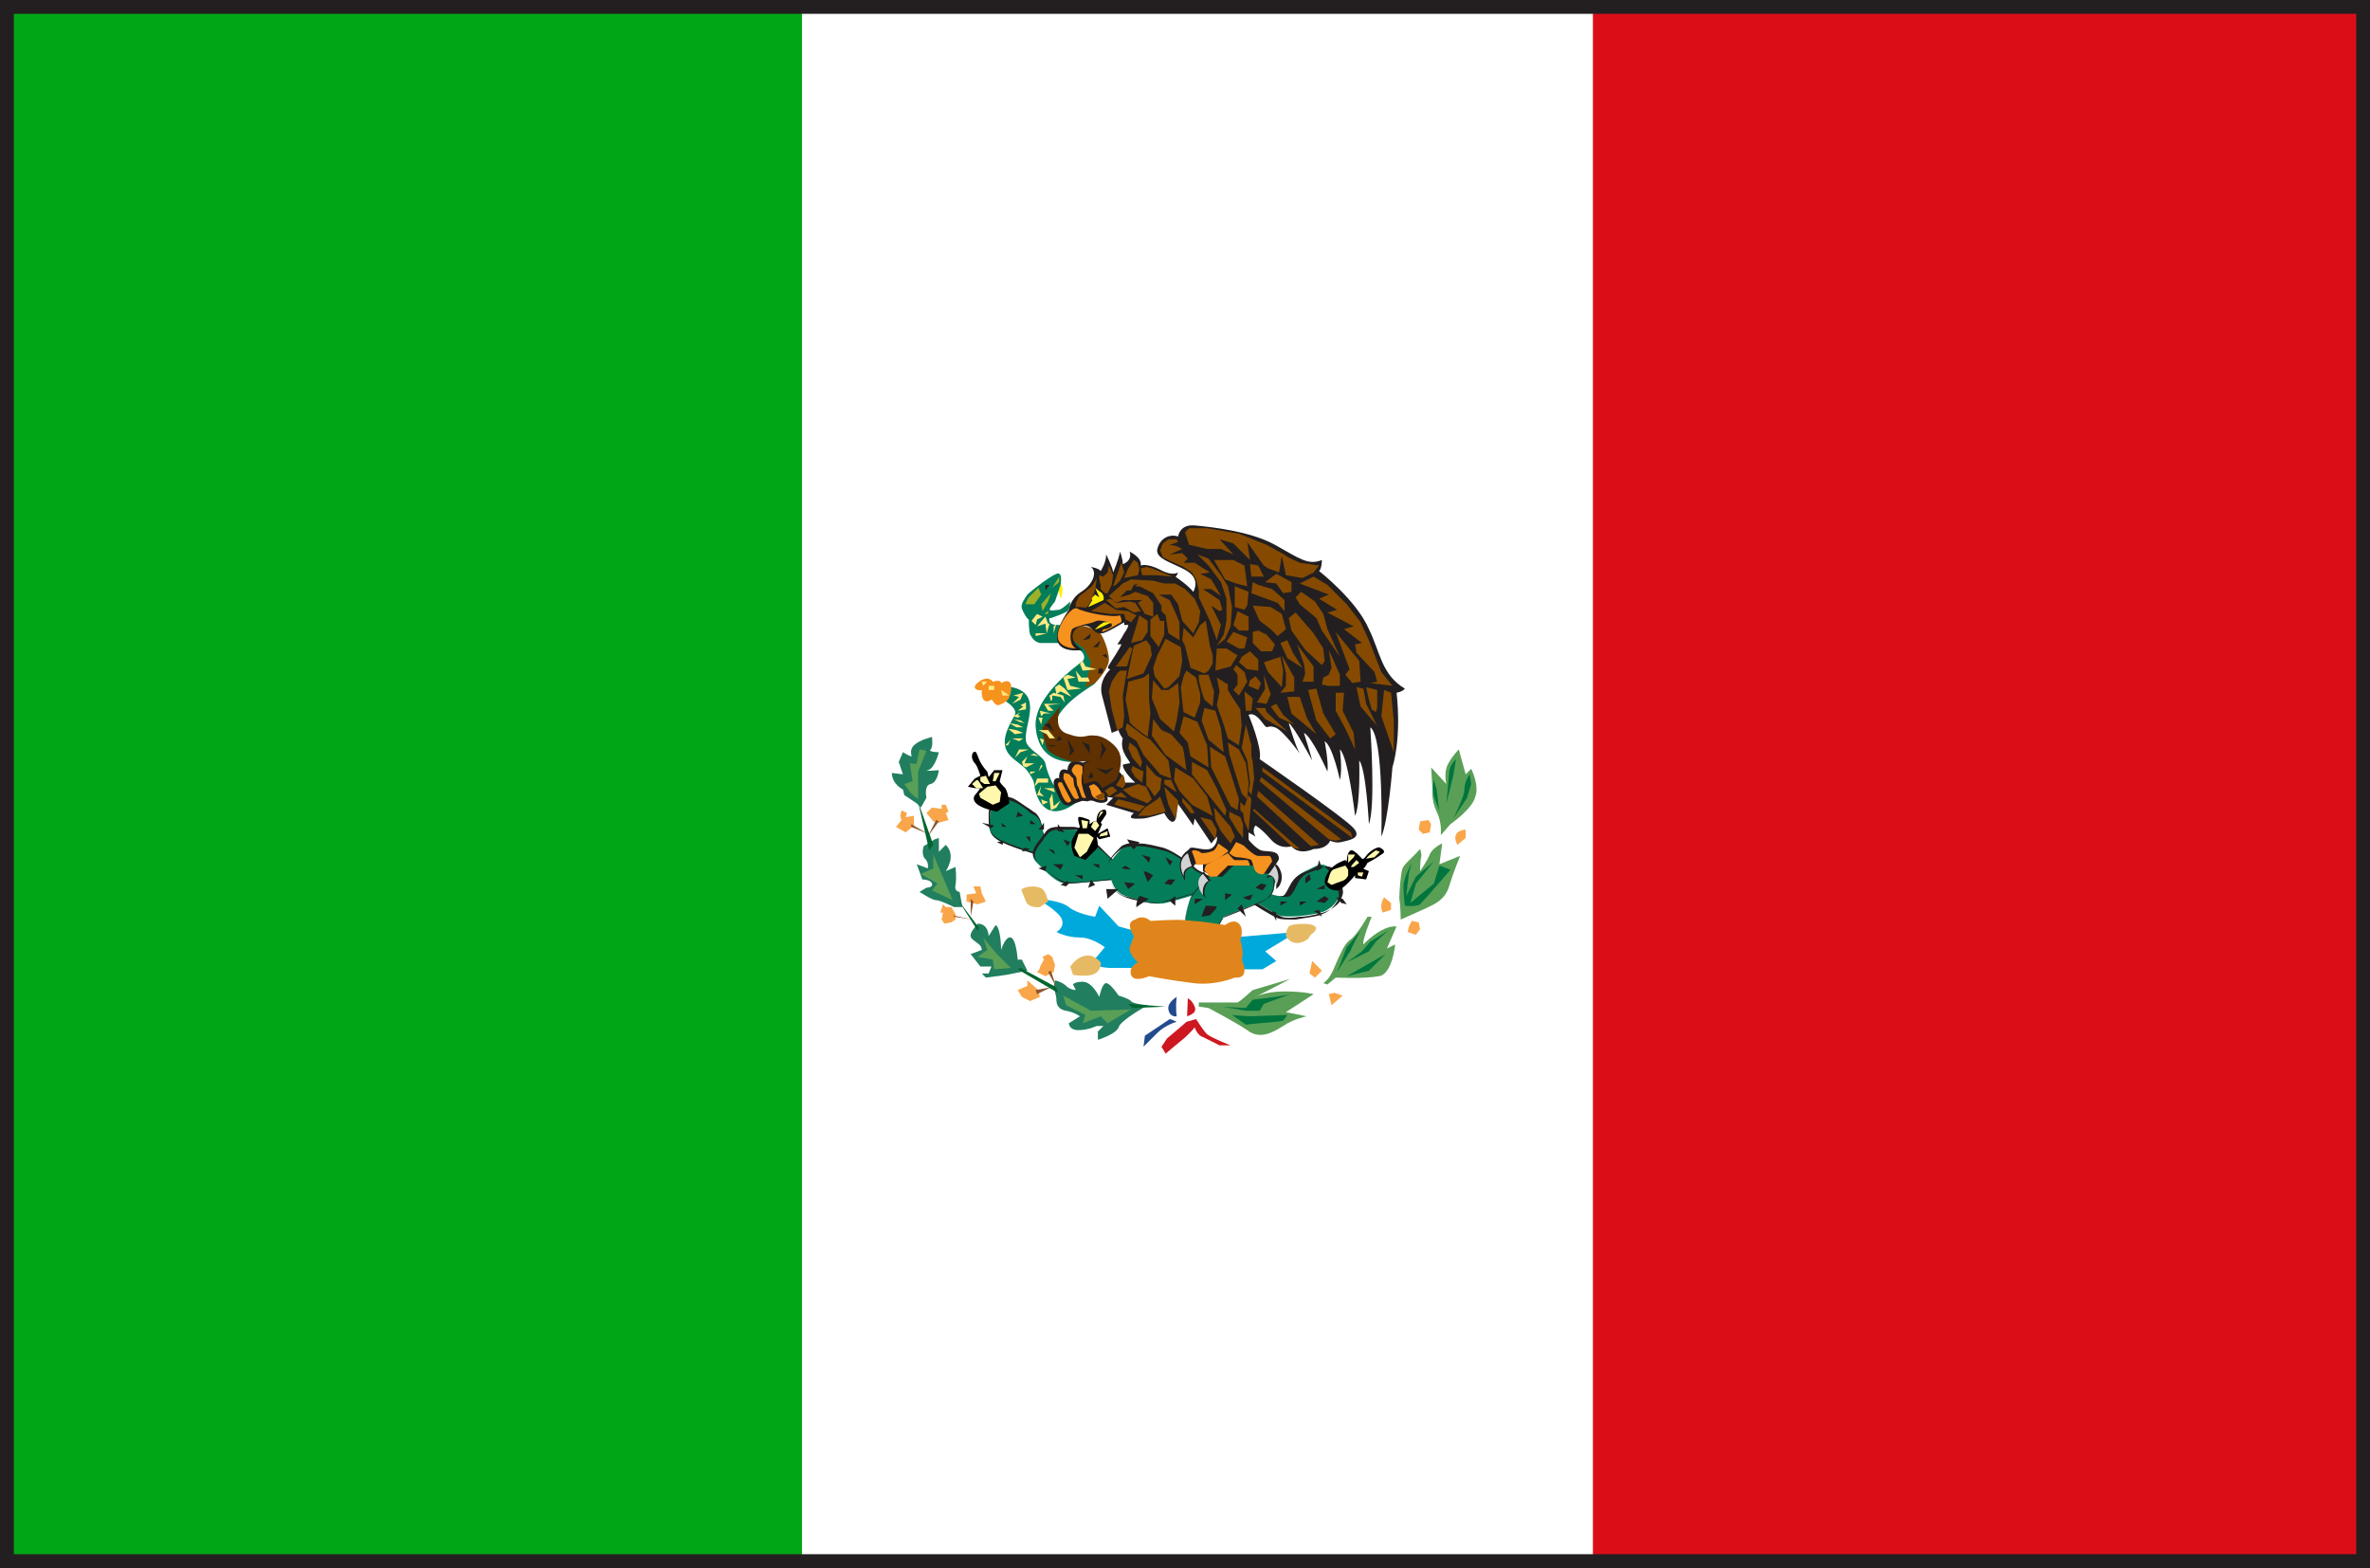
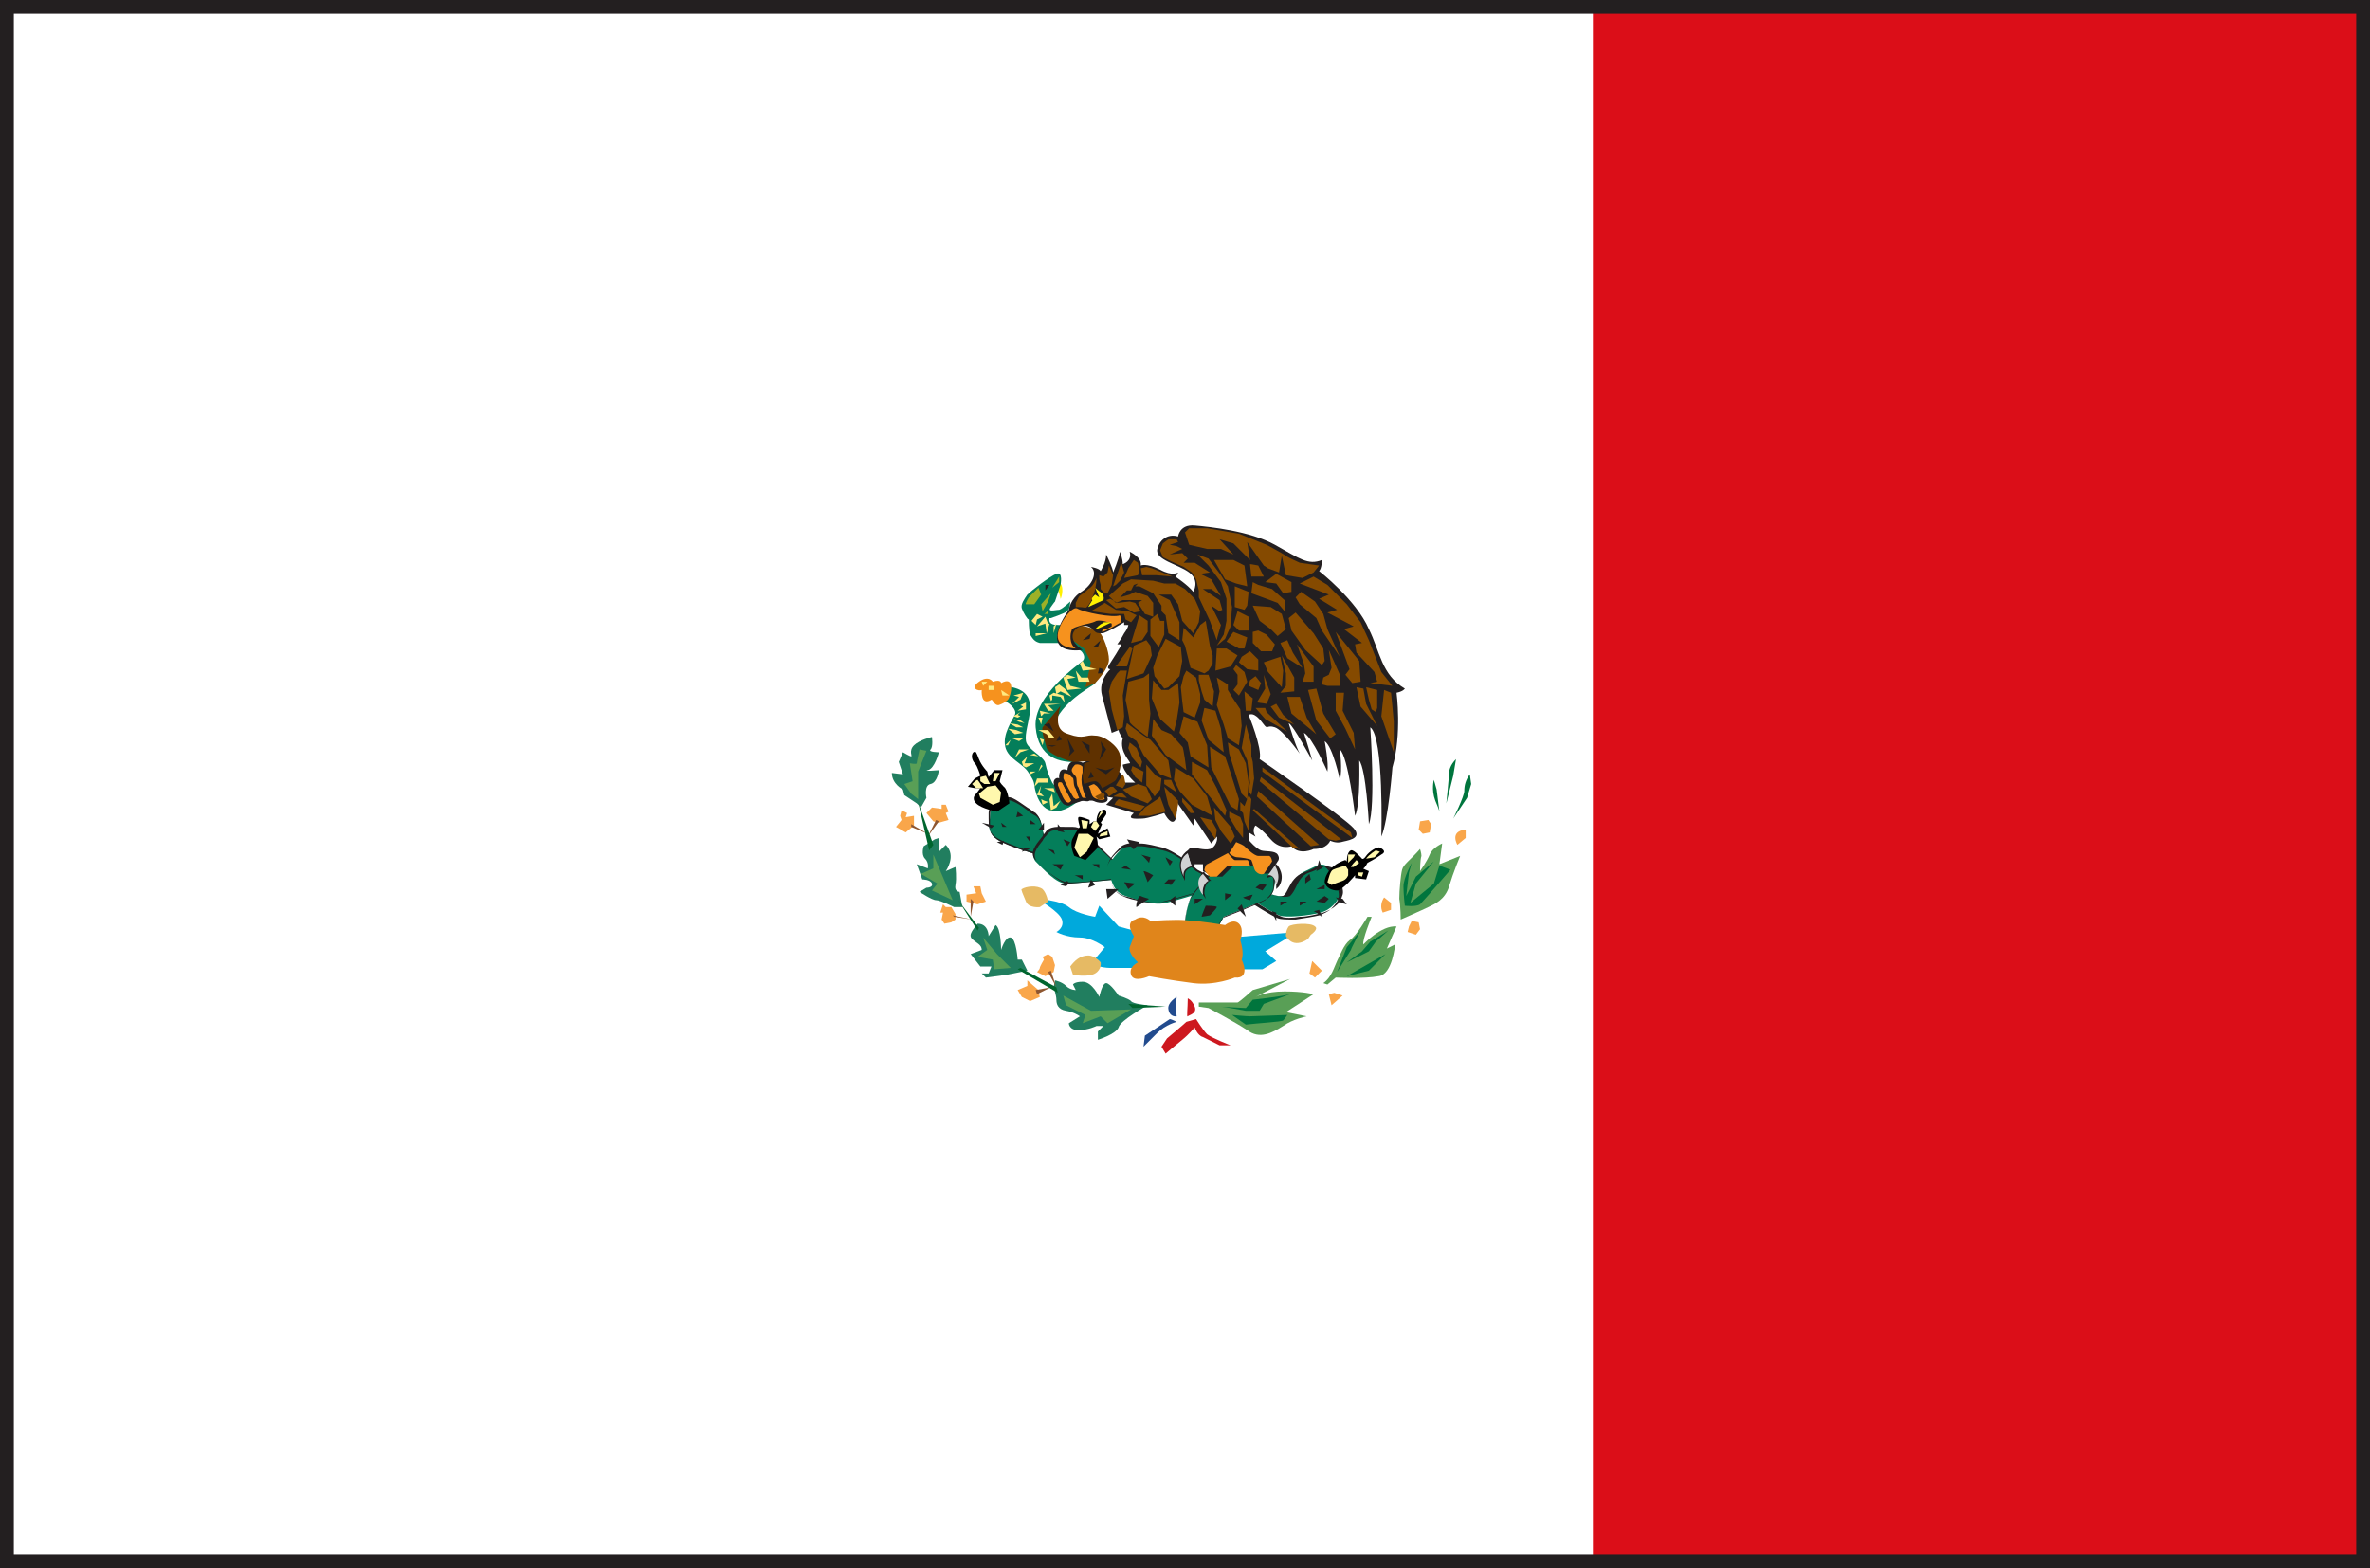
<svg xmlns="http://www.w3.org/2000/svg" version="1.1" id="Layer_1" x="0px" y="0px" viewBox="0 0 171.4 113.4" style="enable-background:new 0 0 171.4 113.4;" xml:space="preserve">
  <style type="text/css">
	.st0{fill:#FFFFFF;}
	.st1{fill:#01A616;}
	.st2{fill:#DB0E18;}
	.st3{fill:#00A9DC;}
	.st4{fill:#047E5A;}
	.st5{fill:#231F20;}
	.st6{fill:#FFF100;}
	.st7{fill:#854A00;}
	.st8{fill:#F6921E;}
	.st9{fill:#FFEA81;}
	.st10{fill:#9CB127;}
	.st11{fill:#FFF8AD;}
	.st12{fill:#E0851B;}
	.st13{fill:#E6BA64;}
	.st14{fill:#217E5F;}
	.st15{fill:#F9A64A;}
	.st16{fill:#8E5630;}
	.st17{fill:#00652E;}
	.st18{fill:#599F56;}
	.st19{fill:#00753D;}
	.st20{fill:#224B8E;}
	.st21{fill:#CD181F;}
	.st22{fill:#D0D2D3;}
	.st23{fill:#F6921E;stroke:#231F20;stroke-width:0.22;stroke-miterlimit:22.93;}
	.st24{fill:#5F3100;}
</style>
  <g id="a">
</g>
  <g id="c">
    <g>
      <rect class="st0" width="171.4" height="113.4" />
-       <rect class="st1" width="58" height="113.4" />
      <rect x="115.2" class="st2" width="56.2" height="113.4" />
      <path class="st3" d="M82,67.3L80.9,67l-1.4-1.5l-0.3,0.8c0,0-1.3-0.2-1.9-0.7S75,65,75,65s1.6,0.9,1.8,1.5    c0.2,0.6-0.4,0.9-0.4,0.9s0.7,0.4,1.7,0.4c0.9,0,1.8,0.7,1.8,0.7l-1,1.2c0,0,0.7,0.3,1.4,0.3s2.2,0,2.2,0L82,67.3L82,67.3z" />
      <polygon class="st3" points="89.1,67.8 93.8,67.4 91.5,68.8 92.3,69.5 91.3,70.1 87.6,70.1   " />
      <path class="st4" d="M91.5,64.5c0.2,0.1,1.2,0.5,1.5,0.2c0.4-0.3,0.5-1.3,1.4-1.7s1-0.6,1.5-0.4c0.4,0.2,1.1,1.7,1,2.1    s-0.6,1.1-1.4,1.3c-0.7,0.2-2.5,0.4-3,0.2c-0.5-0.2-1.9-1.1-1.9-1.1L91.5,64.5L91.5,64.5z" />
      <path class="st5" d="M91.5,64.5C91.5,64.5,91.6,64.5,91.5,64.5c0.4,0.2,1.2,0.5,1.4,0.2c0.1-0.1,0.2-0.3,0.3-0.5    c0.2-0.4,0.5-0.9,1.1-1.1c0.3-0.1,0.5-0.2,0.7-0.3c0.3-0.2,0.5-0.2,0.8-0.1c0.2,0.1,0.5,0.5,0.7,0.9c0.2,0.5,0.4,1,0.3,1.3    c0,0.2-0.2,0.5-0.5,0.8c-0.2,0.2-0.6,0.4-0.9,0.5c-0.4,0.1-1.1,0.2-1.7,0.3c-0.6,0-1.1,0-1.3-0.1c-0.5-0.2-1.9-1.1-1.9-1.1h-0.1    h0.1L91.5,64.5L91.5,64.5L91.5,64.5z M91.7,64.6L91.7,64.6C91.6,64.6,91.6,64.6,91.7,64.6l-0.9,0.6c0.2,0.2,1.4,0.9,1.9,1.1    c0.2,0.1,0.8,0.1,1.3,0c0.6,0,1.3-0.2,1.7-0.3c0.3-0.1,0.7-0.3,0.9-0.5c0.3-0.2,0.4-0.5,0.5-0.8s-0.1-0.8-0.3-1.2    c-0.2-0.4-0.4-0.8-0.6-0.8c-0.3-0.1-0.4,0-0.8,0.1c-0.2,0.1-0.4,0.2-0.7,0.3c-0.6,0.2-0.8,0.7-1,1.1c-0.1,0.2-0.2,0.4-0.4,0.6    C92.8,65,92,64.7,91.7,64.6L91.7,64.6z" />
      <path class="st4" d="M75.7,61c-0.4-0.8-0.2-1.7-0.8-2.1c-0.6-0.4-1.6-1.3-2-1c-0.4,0.2-1.3,0.4-1.3,1c0,0.7-0.3,1.2,0.5,1.8    c0.8,0.5,3.2,1.2,3.2,1.2L75.7,61L75.7,61z" />
      <path class="st5" d="M75.6,61c-0.1-0.3-0.2-0.6-0.2-0.9c-0.1-0.5-0.2-0.9-0.5-1.1c-0.2-0.1-0.4-0.2-0.6-0.4    c-0.5-0.4-1.2-0.8-1.4-0.7c-0.1,0.1-0.2,0.1-0.4,0.2c-0.4,0.2-0.9,0.3-0.9,0.8c0,0.2,0,0.3,0,0.5c0,0.5-0.1,0.9,0.5,1.3    c0.7,0.5,2.9,1.1,3.2,1.2L75.6,61L75.6,61L75.6,61z M75.4,60.1L75.4,60.1c0.1,0.3,0.1,0.6,0.2,0.9l0,0l0,0l-0.3,0.8l0,0l0,0    c0,0-2.4-0.7-3.2-1.2c-0.6-0.4-0.6-0.9-0.6-1.4c0-0.1,0-0.3,0-0.4c0-0.5,0.5-0.7,0.9-0.9c0.1,0,0.3-0.1,0.4-0.2    c0.3-0.2,0.9,0.3,1.5,0.7c0.2,0.1,0.4,0.3,0.6,0.4C75.3,59.2,75.3,59.6,75.4,60.1L75.4,60.1z" />
      <path class="st4" d="M80.7,62.4c-0.5-0.4-0.6-0.6-1.3-1.2c-0.7-0.6-1.2-1.2-1.8-1.2s-1.6-0.2-2,0.4c-0.4,0.6-1.2,1.3-0.7,1.9    c0.6,0.6,1.5,1.6,2.2,1.6s3.7-0.3,3.7-0.3L80.7,62.4L80.7,62.4z" />
      <path class="st5" d="M80.7,62.4c-0.3-0.2-0.4-0.3-0.6-0.5s-0.3-0.3-0.7-0.6c-0.2-0.2-0.3-0.3-0.5-0.5c-0.4-0.4-0.8-0.8-1.2-0.8    c-0.1,0-0.2,0-0.4,0c-0.6,0-1.3-0.1-1.6,0.4c-0.1,0.1-0.2,0.2-0.3,0.4c-0.4,0.5-0.8,1-0.4,1.5c0.3,0.3,0.7,0.7,1.1,1    s0.8,0.6,1.1,0.6c0.6,0,3.3-0.3,3.6-0.3L80.7,62.4L80.7,62.4L80.7,62.4z M80.1,61.8L80.1,61.8c0.2,0.2,0.3,0.3,0.6,0.5l0,0l0,0    l0.2,1.2l0,0l0,0c0,0-3,0.4-3.7,0.3c-0.3,0-0.8-0.3-1.2-0.6s-0.8-0.7-1.1-1c-0.5-0.5,0-1.1,0.4-1.6c0.1-0.1,0.2-0.3,0.3-0.4    c0.3-0.5,1-0.4,1.6-0.4c0.1,0,0.3,0,0.4,0c0.5,0,0.8,0.3,1.3,0.8c0.2,0.2,0.3,0.3,0.5,0.5C79.8,61.5,80,61.7,80.1,61.8L80.1,61.8z    " />
      <path class="st4" d="M87.9,63.7L86.6,63c0,0-1.4-1.3-2.4-1.6s-2.4-0.6-3-0.1c-0.5,0.5-1.2,1.2-1,1.8s0.3,1.4,1.2,1.7    c0.9,0.3,2,0.7,2.9,0.5s3.1-0.9,3.1-0.9L87.9,63.7L87.9,63.7z" />
      <path class="st5" d="M87.8,63.7L86.5,63l0,0c0,0-1.4-1.3-2.4-1.5c-0.5-0.1-1.1-0.3-1.7-0.3c-0.5,0-1,0-1.3,0.2s-0.6,0.5-0.8,0.8    c-0.2,0.3-0.3,0.6-0.2,0.9c0,0.1,0.1,0.2,0.1,0.3c0.2,0.5,0.3,1.1,1,1.4c0.4,0.2,0.9,0.3,1.4,0.4s1,0.2,1.5,0    c0.9-0.2,2.9-0.8,3.1-0.9L87.8,63.7L87.8,63.7L87.8,63.7z M86.6,62.9L86.6,62.9l1.3,0.7l0,0l0,0l-0.5,0.7l0,0l0,0    c0,0-2.2,0.7-3.1,0.9c-0.5,0.1-1,0.1-1.5,0s-1-0.3-1.5-0.4c-0.8-0.3-0.9-0.9-1.1-1.4c0-0.1-0.1-0.2-0.1-0.3c-0.1-0.3,0-0.6,0.2-1    c0.2-0.3,0.5-0.6,0.8-0.9c0.3-0.2,0.8-0.3,1.3-0.2c0.6,0,1.2,0.2,1.7,0.3C85.1,61.6,86.5,62.8,86.6,62.9L86.6,62.9z" />
      <path class="st6" d="M76.2,42.2c0.3,0.2,0.5,1,0.5,1.1s0.3-0.7,0-1.1c-0.3-0.4-0.3-0.5-0.3-0.5L76.2,42.2z" />
      <path class="st4" d="M76.7,42.3c0,0,0.2-1-0.3-0.8s-1.8,1.2-2.1,1.5c-0.2,0.3-0.5,0.7-0.4,1s0.4,0.8,0.5,0.8c0,0,0,0.8,0.1,1.1    c0.2,0.3,0.3,0.5,0.7,0.6c0.4,0,1.7,0,1.7,0s1.1,0.4,1.3,0.6c0.2,0.2,0.3,0.5,0.1,0.7c-0.2,0.2-3.6,2.5-3.4,4.8    c0.2,2.2,1.7,2.6,3.2,2.5c0,0-2.4-0.3-2-2.2c0.3-1.9,2.6-3.1,3-3.4c0.4-0.3,0.9-2-0.7-3.1c-1.6-1-1.3-1.2-1.3-1.2s-0.2,0-0.5,0    s-0.8,0-0.7-0.5H76c0,0,0.9-0.3,1.2-0.5c0.2-0.2,0.2-0.7,0.2-0.7s-0.5,0.5-0.8,0.6c-0.3,0-0.9,0.2-0.6-0.2    c0.2-0.3,0.3-0.4,0.3-0.4L76.7,42.3L76.7,42.3L76.7,42.3z" />
      <path class="st7" d="M78.5,49.7c0,0,0.5-0.2,0.7-0.3c0.2-0.2,1-1.1,1-1.7s-0.4-1.7-0.7-2c-0.3-0.3-1.9-0.6-1.9-0.6L77,45l-0.4,0.6    l1.8,1.3l0.5,1C78.9,47.9,78.5,49.7,78.5,49.7z" />
      <path class="st4" d="M76.8,56.9c-0.4,0-0.5,0-0.7-0.3c-0.2-0.4-0.4-0.9-0.5-1.4s-1.3-1-1.4-1.6c-0.2-1.1,1.3-3.4-1-3.9    c-1.5-0.3-0.5,1-0.5,1s0.9,0.5,0.7,1c-0.2,0.4-0.9,1.4-0.7,2.3c0.2,0.9,1.3,1.2,1.7,1.9c0.2,0.3,0.4,0.6,0.4,0.9    c0.3,1.8,1.4,2.5,3.1,1.2C79.3,56.9,76.8,56.9,76.8,56.9L76.8,56.9z" />
      <path class="st8" d="M72.2,51c0,0,0.7-0.2,0.8-0.6c0.2-0.5,0.3-1.5-0.6-1c0,0,0-0.3-0.6-0.1c0,0-0.3-0.5-1,0s0,0.7,0.2,0.6    c0,0-0.1,1.2,0.7,0.7C71.8,50.6,71.9,51,72.2,51L72.2,51z" />
      <polygon class="st9" points="71.1,49.6 71.4,49.3 71,49.3   " />
      <polygon class="st9" points="71.5,49.6 71.5,49.9 71.9,49.9 71.9,49.6   " />
      <path class="st9" d="M72.4,49.9l0.1,0.4H73L72.4,49.9z" />
      <path class="st9" d="M73.3,50.3l0.7-0.2l-0.2,0.5l-0.6,0.3l0.5-0.5C73.7,50.4,73.3,50.3,73.3,50.3z" />
      <polygon class="st9" points="73.6,51.4 74.2,51.3 74.2,50.8 73.8,51 74,51.1   " />
      <polygon class="st9" points="73.6,51.9 73.3,51.8 73.8,51.5 73.6,51.7 73.8,51.8   " />
      <polygon class="st9" points="73.3,52 73.8,52.1 74.1,52.3 73.7,52.2   " />
      <polygon class="st9" points="74,52.6 73.6,52.4 73,52.3 73.5,52.6   " />
      <polygon class="st9" points="72.9,52.7 73.5,52.8 74,53 73.4,53.1   " />
      <polygon class="st9" points="74,53.4 73.2,53.4 73.7,53.6   " />
      <polygon class="st9" points="72.9,53.9 73.1,53.5 72.7,53.9   " />
      <polygon class="st9" points="73.7,54.2 73.4,54.8 73.8,54.4 74.4,54.2   " />
      <path class="st9" d="M74.2,55.5l0.6-0.3h-0.7l0.2-0.5l-0.4,0.4l0.1,0.3L74.2,55.5z" />
      <polygon class="st9" points="74.5,54.6 74.8,54.5 75.1,54.7   " />
      <polygon class="st9" points="74.5,55.8 74.5,56 74.9,55.8   " />
      <polygon class="st9" points="75.3,56.8 75,57.5 75.5,57.6 75.2,57.3   " />
      <polygon class="st9" points="76.7,57.9 76.4,58.4 76,58.6 75.9,57.8 76.1,57.4 76.2,58.3   " />
      <polygon class="st9" points="75.3,57.8 75.4,58.2 75.8,58 75.5,57.9   " />
      <path class="st9" d="M78.1,48l0.2,0.5l1-0.1l-0.8-0.2l-0.2-0.4L78.1,48L78.1,48z" />
      <polygon class="st9" points="77.8,48.5 78,49.3 78.8,49.3 78.7,49 78.2,49   " />
      <polygon class="st9" points="76.9,49 77.2,49.9 78.2,49.8 77.4,49.6 77.2,49.1 77.8,49 77.2,48.8   " />
      <polygon class="st9" points="76.4,50.2 76.3,49.7 76.6,49.5 77,49.8 77.5,50.4 76.7,50   " />
      <polygon class="st9" points="75.9,50.3 76,50.7 76.1,50.6 76.1,50.3 76.7,50.4 77,50.8 76.9,50.3 76.2,50.1   " />
      <path class="st9" d="M74.9,45.8c0.1,0,0.8,0,0.8,0L74.9,46V45.8L74.9,45.8z" />
      <polygon class="st9" points="76.2,45.8 76.4,45.1 76.2,45.3   " />
      <polygon class="st9" points="75.9,45.1 75.7,45.8 75.6,45.1 75,45.3 75.6,44.6 75.8,45.1   " />
      <path class="st9" d="M74.6,44.9l0.4-0.5l0.4,0.2L75,44.8l-0.1,0.4L74.6,44.9L74.6,44.9z" />
      <polygon class="st5" points="75.6,42.3 75.6,42.7 75.9,42.3   " />
      <polygon class="st10" points="76.6,41.7 76.6,42.1 76.1,42.5   " />
      <path class="st10" d="M75.1,42.5l-0.7,0.7c0,0-0.3,0.5-0.2,0.5c0.1,0,0.6,0,0.6,0l0.5-0.7L75.1,42.5z" />
      <polygon class="st10" points="76,42.9 75.3,43.7 75.4,44.2 75.8,43.5   " />
      <path class="st10" d="M75.8,44.2v0.2c0,0-0.4,0-0.3,0S75.8,44.1,75.8,44.2L75.8,44.2L75.8,44.2z" />
      <polygon class="st5" points="78.3,46.3 78.9,45.8 78.8,46.2   " />
      <path class="st5" d="M79,46.8c0.1,0,0.6-0.5,0.6-0.5l-0.2,0.5H79z" />
-       <polygon class="st5" points="79.7,47.4 80,47.3 80.1,47.6   " />
      <polygon class="st5" points="79.5,48.3 79.8,48.4 79.7,48.7 79.4,48.7   " />
      <path class="st4" d="M85.6,67.7c0,0,0.1-2.3,0.7-3.1s1.6-1.8,1.6-1.8l2-0.6l1.5,0.3c0,0,0.8,0.5,0.8,1.1s-0.1,1.1-0.6,1.4    s-3.1,1.3-3.1,1.3l-0.8,1.5L85.6,67.7L85.6,67.7z" />
      <path class="st5" d="M85.6,67.7c0,0,0.1-2.3,0.7-3.1c0.6-0.8,1.6-1.8,1.6-1.8l0,0l2-0.6l0,0l1.5,0.3l0,0c0,0,0.8,0.5,0.8,1.1    c0,0.3-0.1,0.6-0.1,0.8c-0.1,0.2-0.2,0.5-0.5,0.6l0,0c-0.5,0.3-2.9,1.2-3.1,1.3l-0.8,1.4l0,0l0,0L85.6,67.7L85.6,67.7L85.6,67.7    L85.6,67.7L85.6,67.7z M86.3,64.7L86.3,64.7c-0.6,0.7-0.7,2.7-0.7,3l2,0.1l0.8-1.4l0,0l0,0c0,0,2.6-1,3.1-1.3    c0.2-0.2,0.4-0.4,0.5-0.6s0.1-0.5,0.1-0.8c0-0.5-0.7-1-0.7-1l-1.5-0.3l-2,0.6C87.8,63,86.9,63.9,86.3,64.7L86.3,64.7z" />
      <polygon class="st5" points="85,63.6 84.5,63.6 84.2,63.9 84.7,64   " />
      <path class="st5" d="M82.7,63c0.2,0,0.7,0.3,0.7,0.3L83,63.8L82.7,63z" />
      <path class="st5" d="M81.3,63.8c0.1,0,0.8,0.1,0.8,0.1l-0.5,0.4C81.6,64.3,81.3,63.8,81.3,63.8z" />
      <path class="st5" d="M82.5,61.8c0.1,0,0.6,0.6,0.6,0.6l0.1-0.4C83.2,62,82.5,61.8,82.5,61.8z" />
      <path class="st5" d="M84.3,62c0,0.1,0.3,0.6,0.3,0.6l0.2-0.3L84.3,62z" />
      <path class="st5" d="M81.5,60.7c0.1,0.1,0.4,0.8,0.5,0.7c0.1,0,0.4-0.5,0.4-0.5L81.5,60.7z" />
      <path class="st5" d="M80.9,64.3H80l0.1,0.7L80.9,64.3L80.9,64.3z" />
      <path class="st5" d="M82.2,65.6c0.1-0.1,0.9-0.6,0.9-0.6s-0.4-0.1-0.6-0.2C82.3,64.7,82.1,65.6,82.2,65.6L82.2,65.6z" />
      <path class="st5" d="M84.6,65.1c0.1,0.2,0.4,0.4,0.4,0.4v-0.7L84.6,65.1L84.6,65.1z" />
      <path class="st5" d="M86.9,66.3c0-0.1,0.3-0.8,0.3-0.8s0.8,0,0.8,0.1s-0.5,0.6-0.5,0.6L86.9,66.3z" />
      <polygon class="st5" points="88.6,64.6 88.6,65.1 89.1,64.7   " />
      <path class="st5" d="M89.9,64.9c0.1,0.1,0.5,0.2,0.5,0.2l0.2-0.4C90.5,64.7,89.9,64.9,89.9,64.9z" />
      <path class="st5" d="M90.8,64.2c0.1-0.1,0.4-0.3,0.4-0.3l0.4,0.1l-0.3,0.4L90.8,64.2L90.8,64.2z" />
      <polygon class="st5" points="89.5,65.7 90.1,66.3 89.8,65.4   " />
      <path class="st5" d="M86.4,65c0.1,0,0.6,0,0.6,0l-0.6,0.4V65z" />
      <path class="st5" d="M92,65.9c0,0.1,0.3,0.7,0.3,0.7V66L92,65.9L92,65.9z" />
      <polygon class="st5" points="92.6,65.2 92.6,65.5 93.1,65.2   " />
      <polygon class="st5" points="94,65.2 94,65.5 94.5,65.2   " />
      <polygon class="st5" points="95.2,64.3 95.8,64.3 95.8,64   " />
      <polygon class="st5" points="94.4,63.9 94.8,63.6 94.7,63.2 94.4,63.5   " />
      <path class="st5" d="M95,65.9c0.1,0,0.6,0.4,0.6,0.4l-0.2-0.5L95,65.9L95,65.9z" />
      <polygon class="st5" points="96.6,64.9 97.1,65 97.4,65.4 97,65.3   " />
      <path class="st5" d="M95.2,65.2l0.6-0.4l0.3,0.2l-0.3,0.3C95.8,65.3,95.3,65.2,95.2,65.2z" />
      <polygon class="st5" points="95.4,62.2 95.2,63 95.6,62.8   " />
      <polygon class="st5" points="81.1,62.8 81.4,62.6 81.8,62.9   " />
      <polygon class="st5" points="78.9,63.6 78.7,64.2 79.2,64   " />
      <path class="st5" d="M77.7,63.3c0.1,0,0.6,0.3,0.6,0.3v-0.3H77.7z" />
      <path class="st5" d="M76.1,62.5c0.1,0,0.6,0.4,0.6,0.4l0.2-0.4H76.1z" />
      <polygon class="st5" points="76.7,64 77.2,63.7 77.3,63.9 77.1,64.1   " />
      <polygon class="st5" points="75.8,61.4 76.3,61.8 76.2,61.5   " />
      <path class="st5" d="M76.9,60.7l0.3,0.5l0.2-0.3L76.9,60.7L76.9,60.7z" />
-       <path class="st5" d="M75.1,62.8l0.6-0.2L75.6,63L75.1,62.8L75.1,62.8z" />
      <path class="st5" d="M72.4,59.5l0.1,0.3h0.3L72.4,59.5z" />
      <path class="st5" d="M71,59.5l0.7,0.4l0.2-0.2L71,59.5L71,59.5z" />
      <path class="st5" d="M72.1,60.9l0.5-0.1l-0.1,0.3L72.1,60.9L72.1,60.9z" />
      <path class="st5" d="M74.1,61.3l-0.2,0.3l0.6-0.2L74.1,61.3L74.1,61.3z" />
      <polygon class="st5" points="74.2,60.5 74.5,60.9 74.5,60.5   " />
      <path class="st5" d="M74.5,59.3v0.3h0.4L74.5,59.3L74.5,59.3z" />
      <polygon class="st5" points="73.6,58.7 73.5,59.1 74,59   " />
      <polygon class="st5" points="75.5,59.5 75.1,60 75.5,60   " />
      <polygon class="st5" points="76.5,59.6 76.5,60.1 77,60.2   " />
      <path d="M70.6,57.4c0,0-0.4,0.3,0,0.7s1.5,0.6,1.5,0.6l0.9-0.6c0,0-0.1-1-0.4-1.2c-0.3-0.3-0.3-0.4-0.3-0.4l0.2-0.8h-0.6l-0.4,0.5    l-0.1-0.4c0,0-0.4-0.4-0.6-0.9s-0.2-0.6-0.4-0.5c-0.2,0.2-0.1,0.6,0.1,0.8s0.4,0.9,0.4,0.9l-0.4,0.2L70,56.9l0.5,0.1h0.4    L70.6,57.4L70.6,57.4z" />
      <path class="st11" d="M70.3,56.7c0,0,0.3-0.3,0.4-0.3c0.1,0.1,0.4,0.6,0.4,0.6h-0.5C70.6,57,70.3,56.7,70.3,56.7z" />
      <polygon class="st11" points="70.9,56.2 71.3,56.1 71.6,56.7 71.2,56.7 70.9,56.5   " />
      <polygon class="st11" points="71.9,55.9 72.3,55.9 72,56.5 71.8,56.5   " />
      <polygon class="st11" points="71.4,56.9 72,56.8 72.4,57.3 72.3,58 71.8,58.2 70.9,57.7 70.8,57.4   " />
      <path d="M77.7,61.9c0,0-0.4-0.8-0.1-1.3c0.3-0.6,0.5-0.8,0.5-0.8s-0.2-0.6-0.1-0.7c0.1-0.1,0.8,0.2,0.8,0.2v0.3l0.3-0.2h0.2    c0,0,0-0.7,0.4-0.8c0.4-0.2,0.3,0.3,0.3,0.3l-0.4,0.6l0.1,0.1l-0.3,0.7l0.7-0.4l0.2,0.6l-0.8,0.2l-0.2-0.2c0,0,0.2,0.7,0,0.9    s-0.8,0.8-0.8,0.8L77.7,61.9L77.7,61.9z" />
      <polygon class="st11" points="78.2,59.3 78.3,59.9 78.6,59.9 78.7,59.4   " />
      <polygon class="st11" points="79.1,59.4 78.9,59.8 79.2,60.1 79.5,59.7 79.3,59.4   " />
      <polygon class="st11" points="79.6,60.3 80.1,60.1 80.1,60.4 79.5,60.5   " />
      <polygon class="st11" points="78,60.3 77.7,61.3 78.1,62 78.6,61.6 79.1,60.6 78.7,60.3   " />
      <polygon class="st11" points="79.6,58.7 79.4,59.2 79.8,58.7   " />
      <path d="M95.8,63.8c0-0.4,0.3-0.9,0.7-1.2s0.8-0.4,0.8-0.4l0.1,0.1c0,0,0-0.7,0.3-0.8c0.2-0.1,0.8,0.6,0.8,0.6s0.1,0.1,0.3-0.2    s0.8-0.7,1-0.6s0.5,0.3,0.1,0.5c-0.4,0.3-1,0.6-1,0.6s-0.2,0.4-0.3,0.4S99,63,99,63l-0.2,0.6L98,63.5v-0.2c0,0-0.9,1.1-1.3,1.1    S95.9,64.2,95.8,63.8L95.8,63.8z" />
      <polygon class="st11" points="97.5,62.4 97.5,61.8 98,61.8 97.9,62   " />
      <path class="st11" d="M97.7,62.7c0-0.1,0.4-0.5,0.4-0.5l0.2,0.2l-0.4,0.3H97.7z" />
      <polygon class="st11" points="98.2,63.1 98.6,63.1 98.5,63.4 98.2,63.3   " />
      <path class="st11" d="M96,63.8c0.1-0.3,0.2-0.8,0.4-0.9s0.9-0.3,0.9-0.3l0.2,0.3v0.4c0,0-0.1,0.3-0.4,0.4    c-0.3,0.1-0.8,0.3-0.8,0.3L96,63.8z" />
      <path class="st11" d="M98.8,62.1c0.2-0.3,0.7-0.6,0.7-0.6l0.3,0.1L99.4,62L98.8,62.1L98.8,62.1z" />
      <path class="st12" d="M83.2,66.6c1.7-0.1,2.3-0.1,3,0c0.6,0,2.4,0.3,2.4,0.3s0.6-0.5,1-0.1s0.1,1.2,0.1,1.2s0.3,0.9,0.1,1.4    c0,0,0.7,1.4-0.5,1.3c0,0-1.4,0.6-3,0.4s-3.2-0.5-3.2-0.5s-1.1,0.5-1.3-0.1s0.5-0.9,0.5-0.9s-0.7-0.6-0.6-1.1    c0.2-0.5,0.3-0.8,0.3-0.8s-0.7-1,0.1-1.2C82.7,66.1,83.2,66.6,83.2,66.6L83.2,66.6z" />
      <path class="st13" d="M73.9,64.3c0.3-0.2,1.1-0.3,1.5,0c0.3,0.3,0.4,0.9,0.4,0.9l-0.6,0.4c0,0-0.8,0.1-1-0.4S73.8,64.3,73.9,64.3    L73.9,64.3z" />
      <path class="st13" d="M77.4,69.9c0.3-0.4,0.7-0.8,1.3-0.8c0.5,0,0.9,0.5,0.9,0.5s0.1,0.5-0.4,0.8s-1.6,0.1-1.6,0.1L77.4,69.9z" />
      <path class="st13" d="M93,67.7c0-0.2,0-0.4,0.2-0.7c0.2-0.2,1.6-0.3,1.9,0c0.3,0.2-0.3,0.6-0.3,0.6l-0.2,0.3    C94.6,67.9,93.6,68.7,93,67.7L93,67.7z" />
      <path class="st14" d="M66.3,58.1l-0.9-0.6l-0.1-0.4c0,0-0.8-0.4-0.8-1.2l0.8,0.1L65,55.1l0.3-0.7c0,0,0.5,0.3,0.6,0.3    s-0.2-0.4,0.2-0.8s1.3-0.6,1.3-0.6s0.1,0.7-0.1,0.9s0.6,0.2,0.6,0.2s-0.3,1.2-0.8,1.3c-0.4,0.1,0.8,0,0.8,0s-0.1,0.9-0.6,1    s-0.3,1-0.3,1l-0.4,0.7L66.3,58.1L66.3,58.1z" />
      <path class="st14" d="M67.6,60.7l-0.8,0.5c0,0-0.2,0.6,0.1,0.9s0.2,0.7,0.2,0.7l-0.8-0.3l0.4,1.1c0,0,0.6,0,0.7,0.3    c0.1,0.3-0.4,0.3-0.4,0.3l-0.5,0.3c0,0,0.9,0.6,1.2,0.6s1.3,0.5,1.3,0.5h0.6l-0.2-1.1c0,0-0.4,0-0.3-0.5s0-1.3,0-1.3L68.4,63    c0,0,0.8-1.1,0-1.9l-0.5,0.5v-1L67.6,60.7L67.6,60.7z" />
      <path class="st14" d="M70.7,66.8c-0.3,0.4-0.7,0.8-0.4,1.1c0.3,0.3,0.7,0.4,0.7,0.8L70.2,69l0.7,0.9h0.8l-0.2,0.5H71l0.3,0.3    l1.5-0.2l1.5-0.3l-0.4-0.8h-0.3c0,0-0.1-1.5-0.5-1.6s-0.7,0.9-0.7,0.9s0-1.6-0.4-1.8l-0.5,0.8C71.5,67.7,71.5,66.8,70.7,66.8    L70.7,66.8z" />
      <path class="st14" d="M76.3,70.9l-0.1,0.5c0,0,0.2,0.6,0.2,0.9s0.1,0.7,0.7,0.8s1,0.4,1,0.4L77.3,74c0,0,0,0.5,0.7,0.5    s1.3-0.3,1.3-0.3h0.5l-0.4,0.4v0.6c0,0,1.3-0.4,1.5-0.9c0.1-0.5,2.1-1.6,2.1-1.6s-1.1-0.1-1.2-0.3c-0.2-0.2-0.9-0.4-0.9-0.4    s-0.6-0.9-0.9-0.9s-0.5,1-0.5,1S79,71,78.3,71c-0.6,0-0.7,0.2-0.7,0.2l0.2,0.4c0,0-0.4,0-0.7-0.3S76.3,70.9,76.3,70.9L76.3,70.9z" />
      <path class="st15" d="M65.5,59.1l0.6-0.1v0.7l-0.6,0.5l-0.7-0.4l0.4-0.5L65.1,59l0.1-0.4l0.4,0.2L65.5,59.1L65.5,59.1z" />
      <polygon class="st15" points="67.5,59.4 67,58.8 67.4,58.4 68.1,58.5 68.1,58.2 68.4,58.2 68.6,58.7 68.4,58.8 68.6,59.3     67.9,59.5   " />
      <polygon class="st15" points="69.9,64.7 70.6,64.6 70.4,64.1 70.9,64.1 71,64.6 71.3,65.2 70.7,65.4 69.9,65.2   " />
      <polygon class="st15" points="68.8,65.6 69.1,66.1 69.1,66.5 68.8,66.7 68.3,66.8 68.1,66.5 68.2,66 68,66 68.2,65.4 68.4,65.6       " />
      <path class="st15" d="M75,70.3l0.6,0.3l0.6-0.3l0.1-0.5l-0.2-0.6L75.8,69l-0.4,0.2l0.1,0.2c0,0-0.3,0.5-0.3,0.6S75,70.3,75,70.3    L75,70.3z" />
      <polygon class="st15" points="75.1,71.6 74.3,70.9 74.3,71.3 73.6,71.6 73.9,72.1 74.5,72.4 75.2,72.1   " />
      <polygon class="st16" points="75.8,70.3 76.4,71.4 76,70.2   " />
      <path class="st16" d="M74.9,71.6l1.1-0.2l-1,0.5L74.9,71.6z" />
      <path class="st16" d="M68.9,66.2l1.4,0.3L69,66.3L68.9,66.2L68.9,66.2z" />
      <polygon class="st16" points="70.4,65.2 70.2,66.3 70.2,65   " />
      <polygon class="st16" points="65.9,59.6 67.1,60.3 65.9,59.8   " />
      <polygon class="st16" points="67.7,59.3 67.1,60.5 67.9,59.4   " />
      <polygon class="st17" points="66.4,58 67.2,61.5 67.5,61.1   " />
      <polygon class="st17" points="70.7,67.3 69.3,65.1 70.8,67.1   " />
      <polygon class="st17" points="76.4,71.4 73.8,70 73.6,70.1 76.5,71.8   " />
      <polygon class="st17" points="81.6,72.6 84.3,72.8 81.9,72.9   " />
-       <path class="st18" d="M104.2,60.4c0-0.1,0.1-0.9-0.3-1.7s-0.3-1.6-0.3-1.6l-0.1-1.6l1.1,1.2c0,0-0.2-0.8,0.1-1.4s0.8-1.1,0.8-1.1    L106,56l0.4-0.4c0,0,0.6,1.2,0.3,2c-0.2,0.9-1.8,2-1.8,2L104.2,60.4L104.2,60.4L104.2,60.4z" />
      <path class="st19" d="M103.7,56.4c0,0-0.2,0.7,0.1,1.5c0.3,0.7,0.3,0.8,0.3,0.8l-0.2-1.6L103.7,56.4L103.7,56.4z" />
      <path class="st19" d="M105.3,54.9c-0.4,0.4-0.5,0.8-0.5,1s-0.2,2.2-0.2,2.2l0.5-2l0.1-0.6L105.3,54.9z" />
      <path class="st19" d="M106.3,56c-0.3,0.4-0.4,0.8-0.4,1.2s-0.8,2-0.8,2l1-1.5l0.3-1L106.3,56L106.3,56z" />
      <path class="st18" d="M102.7,61.4c-0.7,0.8-1.2,1.1-1.3,1.5s-0.2,1.5-0.2,2.1c0.1,0.6,0.1,1.5,0.1,1.5s1.6-0.7,2-0.9    s1.2-0.5,1.5-1.5s0.8-2.2,0.8-2.2l-1.5,0.6l0.2-1.5c0,0-0.7,0.3-0.9,0.8c-0.2,0.5-0.7,1.2-0.7,1.2s0-0.8,0.1-1.1    C102.8,61.7,102.7,61.4,102.7,61.4L102.7,61.4z" />
      <path class="st19" d="M102.1,62.4c0,0-0.6,1.1-0.6,1.7s0.1,1.4,0.1,1.4s0.8,0.1,1.1-0.1c0.3-0.3,2.2-2.5,2.2-2.5l-0.8-0.3    l-0.4,1.3l-1.7,1.4l0.4-1.4l1.3-1.6l-1.3,1.1l-0.7,1.4l0.2-1.7L102.1,62.4L102.1,62.4z" />
      <path class="st18" d="M95.7,71.1c0.6-0.4,0.8-1.2,1-1.6s0.5-1.2,0.9-1.5c0.5-0.3,1.3-1.7,1.3-1.7h0.3c0,0-0.7,1.7-0.6,2    c0,0,1.3-1.4,2.4-1.3l-0.7,1.6l0.6-0.3c0,0-0.2,2.2-1.2,2.3c-1,0.2-3.1,0.1-3.1,0.1L96,71.2L95.7,71.1L95.7,71.1z" />
      <path class="st19" d="M98.4,67.3l-1,1.2l-0.7,1.8l1-1.6C97.7,68.6,98.4,67.3,98.4,67.3L98.4,67.3z" />
      <polygon class="st19" points="100.4,67.3 99.1,68.1 98.5,68.8 97.4,69.6 99,68.8 99.5,68.1   " />
      <polygon class="st19" points="100.2,69 97.4,70.6 99,70.2   " />
      <path class="st18" d="M86.7,72.5c0.1,0,1.5,0,1.5,0s1.2,0,1.3,0s1.1-0.9,1.1-0.9l2.7-0.8l-2.5,1.3c0,0,0.7-0.4,2.1-0.4    s2.1,0.2,2.1,0.2l-2,1.3l1.5,0.3c0,0-1,0.2-1.7,0.7c-0.8,0.5-1.7,1-2.6,0.3c-0.9-0.6-2.8-1.6-2.8-1.6l-0.7-0.1V72.5L86.7,72.5z" />
      <path class="st19" d="M90.1,74.1C90.1,74.1,90.2,74.1,90.1,74.1c0.8-0.1,2.6-0.2,2.7-0.3s0.3-0.4,0.3-0.4s-2.4,0.1-2.7,0.1    c-0.3,0-1.3-0.1-1.3-0.1L90.1,74.1z" />
      <path class="st19" d="M93.3,71.9c-0.8,0.2-2.7,0.4-2.7,0.4l-0.5,0.6c0,0-2-0.1-1.8-0.1s1.8,0.3,1.8,0.3h1l0.3-0.5L93.3,71.9    L93.3,71.9z" />
      <path class="st20" d="M85.1,72.1c-0.1,0.8,0,1.4,0,1.4s-0.5,0.1-0.6-0.5C84.4,72.5,85.1,72.1,85.1,72.1z" />
      <path class="st21" d="M85.9,72.2c0,0.7-0.1,1.4,0,1.3s0.7-0.2,0.5-0.7C86.2,72.3,85.9,72.2,85.9,72.2z" />
      <path class="st20" d="M84.6,73.7c0.1,0,0.5,0.2,0.5,0.2s-0.8,0.2-1.4,0.8s-1,1-1,1l0.1-0.8L84.6,73.7z" />
      <path class="st21" d="M85.8,73.9c-0.2,0.2-1.4,1.2-1.4,1.2L84,75.7l0.3,0.5c0,0,0.7-0.6,1.2-1s0.9-0.9,0.9-0.9s0.2,0.6,0.6,0.7    c0.4,0.2,1.2,0.6,1.2,0.6H89c0,0-1.3-0.5-1.7-0.8c-0.3-0.3-0.8-1.1-0.8-1.1L85.8,73.9L85.8,73.9z" />
      <polygon class="st15" points="94.9,69.5 94.7,70.4 95.1,70.7 95.6,70.2   " />
      <polygon class="st15" points="96.1,71.9 96.3,72.7 97.1,72 96.5,71.8   " />
      <path class="st15" d="M100.1,64.9c-0.2,0.3-0.3,0.7-0.1,1.1l0.6-0.2v-0.5L100.1,64.9z" />
      <polygon class="st15" points="101.9,67 102.1,66.6 102.6,66.7 102.7,67.2 102.4,67.6 101.8,67.4   " />
      <polygon class="st15" points="103.3,59.3 103.5,59.6 103.4,60.2 102.9,60.3 102.6,60 102.7,59.4   " />
      <path class="st15" d="M106,60v0.6l-0.6,0.5C105.4,61.1,104.8,60.1,106,60z" />
      <g>
        <path class="st5" d="M78.3,47c0,0-3.4,0.6-1-2.9c0,0,0.1-0.8,0.9-1.3s1.2-1.4,0.7-1.8c0,0,0.6,0.1,0.7,0.3c0,0,0.4-0.6,0.4-1.2     c0,0,0.5,1,0.5,1.3c0,0,0.4-0.9,0.5-1.5c0,0,0.2,0.5,0.2,0.9c0,0,0.7-0.2,0.5-0.9c0,0,0.9,0.4,0.8,1c0,0,0.4-0.2,1.4,0.3     c0.9,0.5,1.3,0.2,1.3,0.2s-0.1,0.3-0.2,0.3c0,0,0.9,0.6,1.3,1.1c0,0,0.5-0.8-0.3-1.4s-2.5-0.9-2.3-1.7s0.9-1.1,1.5-0.9     c0,0,0.1-0.9,1.2-0.8s4,0.4,5.8,1.4s2.4,1.5,3.4,1.1c0,0,0,0.6-0.2,0.8c0,0,2.7,2.1,3.6,4.2c0.8,1.6,0.9,3.3,2.6,4.3     c0,0-0.1,0.2-0.6,0.3c0,0,0.4,3-0.3,5.4c0,0-0.3,3.9-0.8,5c0,0,0.2-7.2-0.8-7.9c0,0,0.4,5.7-0.1,7c0,0-0.2-4-0.7-4.6     c0,0,0.1,3.2-0.3,4c0,0-0.5-4.3-1.1-4.8c0,0,0.2,1.5,0,2.2c0,0-0.5-2.4-1.1-2.8c0,0,0.3,1.6,0.2,2.2c0,0-1.1-2.5-1.7-2.8     c0,0,0.5,1.6,0.6,2c0,0-1.4-2.6-1.7-2.7c0,0,0.5,1.7,0.8,2.2c0,0-1.2-1.7-1.8-1.9c-0.6-0.2-0.5,0.2-0.8-0.2s-0.7-0.9-1.1-0.7     c0,0,1,2.4,0.8,3.2c0,0,6.1,4.2,6.8,5s-0.6,0.9-0.9,1c-0.4,0.1-0.8-0.1-0.8-0.1S96,61.4,95,61.4c0,0-1,0.5-1.6-0.2     c0,0-0.8,0.3-1.5-0.5s-1.1-1-1.1-1s-0.3,0.3,0,0.8l-0.5-0.3c0,0,0,0.4,0,0.5s0.6,0.7,0.9,0.8s1,0,1.2,0.3s0,0.5,0,0.5l-0.5,0.8     c0,0-0.7,0.4-1-0.5h-1.7l-0.8,0.8h-0.6L87,63v-0.5h-0.7L86,61.6c0,0-0.1-0.3,0.2-0.3s0.9,0.2,1.3,0.1s0.6-0.7,0.5-0.9L87.6,61     l-1.2-1.8l-0.1,0.5L85.1,58c0,0,0.1,1.2-0.2,1.4s-0.7-0.6-0.7-0.6s-1.2,0.4-1.6,0.4s-1.2,0.1-0.6-0.4l-2-0.6l0.5-0.5l-0.6-0.1     c0,0,0.4,0.3-0.1,0.4c-0.5,0-0.6-0.1-0.8-0.1c-0.1,0-0.7,0-0.7,0s-1,0.4-1.3,0.3c-0.3-0.1-0.8-1.3-0.8-1.6s0.3-0.4,0.4-0.3     c0,0-0.1-0.9,0.6-0.6c0,0,0-1,1-0.5l0.5-0.2c0,0,1.8,0.5,2.1,0.7c0.2,0.2,0.5,0.3,0.4,0.9h0.9c0,0-0.9-0.8-0.9-1.3     c0,0,0.4-0.1,0.5-0.1c0.2,0-0.8-0.8-0.5-1.8c0,0-0.3-0.4-0.3-0.6L80.4,53c0,0-0.4-1.6-0.7-2.7c-0.3-1.1,0.6-1.9,0.6-1.9     s-0.3,0-0.1-0.3c0.2-0.3,0.9-1.4,0.9-1.5h-0.3c0,0,0.3-0.4,0.5-0.8c0.3-0.4,0.3-0.6,0.3-0.6h-0.3V45c0,0-1.3,0.8-1.6,0.8     s-0.4,0-0.6-0.2c-0.4-0.5-1-0.4-1.3-0.1C77.4,45.9,77.5,46.5,78.3,47L78.3,47z" />
        <path class="st6" d="M78.7,43.9l1.1-0.5c0,0,0.1-0.2-0.1-0.5c-0.3-0.2-0.5-0.4-0.5-0.4l0.3,0.7L79.2,43l-0.3,0.3l0.1,0.1     L78.7,43.9z" />
        <path class="st8" d="M77.9,44c0.5,0.3,2.6,0.7,3.1,0.5c0.2,0.5,0.1,0.5-0.1,0.6c0,0-1,0.6-1.2,0.6c0,0,0-0.2,0.2-0.2     s0.5-0.2,0.5-0.2c0-0.1,0-0.2,0-0.2s-0.7-0.3-1.1-0.2c-0.4,0.2-0.7,0.2-1,0.3s-0.8,0.2-0.8,0.4c-0.1,0.2-0.2,1,0.3,1.3     c0,0-1.2,0-1.3-0.8C76.4,45.3,77.5,43.8,77.9,44L77.9,44z" />
        <path class="st6" d="M79.2,45.5c0,0,0.4-0.4,0.5-0.4C79.8,45,79.8,45,80,45s0.4,0,0.4,0S79.2,45.6,79.2,45.5z" />
-         <path class="st8" d="M86.2,61.6c0.1,0.2,0.3,0.8,0.3,0.9s0.6,0,0.7,0s1-0.4,1.2-0.6c0.2-0.2,0.5-0.3,0.4-0.4S88.1,61,88.1,61     s-0.1,0.3-0.3,0.5c-0.2,0.1-0.5,0.2-0.9,0.2C86.7,61.5,86.2,61.4,86.2,61.6L86.2,61.6z" />
        <path class="st8" d="M91.8,61.9c-0.2,0-0.5,0-0.8,0s-0.9-0.6-1-0.7c-0.1-0.1-0.6-0.3-0.6-0.3l-0.5,0.8c0,0,0.3,0.3,0.6,0.3     c0.2,0,0.9,0.1,1,0.2c0.1,0.2,0.2,0.7,0.3,0.8s0.3,0.3,0.6,0.2l0.6-0.9C92,62.4,92,62,91.8,61.9L91.8,61.9z" />
        <path class="st8" d="M87.3,62.5c0.2-0.1,1.5-0.8,1.5-0.8s0.4,0.5,0.5,0.5s0.9,0,0.9,0c0.1,0,0.2,0.4,0.2,0.4h-1.6L88,63.4h-0.5     c0,0-0.4-0.4-0.4-0.5C87.1,62.9,87.2,62.5,87.3,62.5L87.3,62.5z" />
        <path class="st5" d="M86.1,61.6c0,0,0.2,0.8,0.3,0.9c0,0.1,0,0.1-0.2,0.2c-0.2,0.1-0.5,0.2-0.5,0.6v0.4l-0.2-0.4     c0,0-0.6-1.1,0.4-1.8l0.1-0.1L86.1,61.6L86.1,61.6L86.1,61.6z M86.1,62.5L86.1,62.5c0,0-0.1-0.5-0.2-0.7     c-0.4,0.3-0.4,0.8-0.3,1.1C85.7,62.7,85.9,62.5,86.1,62.5C86.1,62.5,86.1,62.6,86.1,62.5z" />
        <path class="st22" d="M85.9,61.7c0,0,0.2,0.8,0.3,0.9c0,0.1-0.7,0.1-0.6,0.8C85.6,63.3,85,62.3,85.9,61.7z" />
        <path class="st5" d="M87.1,63.1l0.4,0.5l0.1,0.1h-0.1c0,0-0.4,0.2-0.4,0.9l0.1,0.4L87,64.7c0,0-0.7-1.1,0.1-1.7V63.1L87.1,63.1     L87.1,63.1L87.1,63.1z M87.2,63.7L87.2,63.7L87,63.3c-0.3,0.3-0.2,0.7-0.1,1C86.9,63.9,87.1,63.7,87.2,63.7L87.2,63.7z" />
        <path class="st22" d="M87,63.2l0.4,0.5c0,0-0.5,0.2-0.4,1C86.9,64.7,86.3,63.7,87,63.2z" />
        <path class="st5" d="M91.7,63.3l0.5-0.7l0.1-0.1l0.1,0.1c0,0,0.6,0.7,0.1,1.5l-0.2,0.2V64c0,0-0.1-0.7-0.4-0.6l-0.3,0.1     L91.7,63.3L91.7,63.3L91.7,63.3z M92.2,62.8L92.2,62.8l-0.3,0.4c0.2,0,0.3,0.3,0.4,0.5C92.4,63.3,92.3,63,92.2,62.8L92.2,62.8z" />
        <path class="st22" d="M91.7,63.3l0.5-0.7c0,0,0.5,0.7,0.1,1.4C92.3,64,92.2,63.2,91.7,63.3L91.7,63.3z" />
        <path class="st23" d="M76.4,56.8c0.1,0.2,0.4,1.2,0.7,1.3c0.3,0.2,0.5-0.2,0.5-0.2l-0.7-1.4C76.8,56.5,76.4,56.3,76.4,56.8     L76.4,56.8z" />
        <path class="st23" d="M76.9,55.8c-0.1,0.1-0.1,0.4-0.1,0.5s0.7,1.4,0.8,1.5c0.1,0,0.1,0.1,0.2,0.1s0.3-0.1,0.4-0.1     s-0.3-0.7-0.3-0.9c-0.1-0.2-0.1-0.6-0.2-0.7c-0.1-0.1-0.2-0.1-0.2-0.2C77.4,55.9,77.2,55.8,76.9,55.8L76.9,55.8z" />
        <path class="st23" d="M77.7,55.2c-0.1,0.1-0.3,0.3-0.3,0.5s0.2,0.4,0.3,0.5c0.1,0.1,0,0.6,0.2,0.8c0.1,0.2,0.2,0.8,0.4,0.8     s0.4,0.1,0.4,0c0,0-0.3-0.7-0.3-0.9c-0.1-0.2-0.1-0.8,0-1c0-0.3,0-0.5,0-0.5C78.3,55.3,78.1,55.1,77.7,55.2L77.7,55.2z" />
        <path class="st23" d="M79.3,56.7c0.2,0.1,0.5,0.6,0.5,0.7s0.2,0.2,0.2,0.4s-0.6,0.2-0.9,0c-0.2-0.1-0.3-0.4-0.3-0.5     s-0.2-0.5-0.2-0.5s0.4-0.2,0.5-0.2C79.2,56.6,79.3,56.7,79.3,56.7L79.3,56.7z" />
        <path class="st7" d="M78,43.9c0.4,0,0.5,0.1,0.6,0c0,0,0.3-0.3,0.4-0.7c0.2-0.4,0.3-1,0.3-1.4c0,0-0.2,0.6-0.6,0.8     C78.3,43,78.1,43,78,43.2s-0.2,0.4-0.2,0.4v0.3H78L78,43.9L78,43.9z M86,39.4L86,39.4l-0.3-0.9l0.3-0.3h1.3l2.3,0.4l2,0.8     c0,0,1.3,0.7,1.4,0.8s1,0.5,1,0.5l1.4,0.2L95,41.4l-0.8,0.4L93,41.6l-0.3-1.4l-0.2,1.2l-0.8-0.3l-0.3-0.2l-1.2-1.7l0.2,1.3     l-1.2-1.2l-1-0.3l1,1.1l-0.9-0.4h-1L86,39.4L86,39.4L86,39.4z M90.4,40.8L90.4,40.8l0.1,0.9h0.9L91,40.9     C91,40.9,90.5,40.8,90.4,40.8L90.4,40.8L90.4,40.8z M91.5,42.1L91.5,42.1l0.8,0.1l0.5,0.7l0.6-0.1v-0.7l-1.1-0.6L91.5,42.1     L91.5,42.1L91.5,42.1z M90.6,42.1L90.6,42.1l0.4,0.2l1,0.3l0.9,0.8v0.8l-0.5-0.6l-1.9-0.7L90.6,42.1L90.6,42.1z M90.6,43.8     L90.6,43.8l0.5,1.1l0.8,0.6l0.5,0.5l0.6-0.5l-0.3-1.1l-0.8-0.5L90.6,43.8L90.6,43.8L90.6,43.8z M90.6,45.7L90.6,45.7l0.4-0.1     l0.6,0.3l0.6,0.7L92,47.1h-0.8l-0.6-0.6V45.7L90.6,45.7L90.6,45.7z M89.8,47.5L89.8,47.5l-0.2,0.4l0.6,0.5l0.8,0.1v-0.8l-0.6-0.6     L89.8,47.5L89.8,47.5L89.8,47.5z M90.4,49.2L90.4,49.2l0.4-0.3l0.4,0.5L91,49.9l-0.7-0.3L90.4,49.2L90.4,49.2z M93.7,43.2     L93.7,43.2l0.4-0.4l1,0.7l0.6,0.9l0.3,1.1l0.9,2l-1.3-1.9l-0.4-0.9l-1.2-1L93.7,43.2L93.7,43.2z M93.2,44.7L93.2,44.7l0.2,0.9     l1,1.4l1.2,1.1l0.2-0.3l-0.1-0.9L95,45.8l-1.3-1.5L93.2,44.7L93.2,44.7L93.2,44.7z M92.6,46.5L92.6,46.5l0.5,1.1l1.1,0.7     l-0.7-1.1l-0.4-0.9L92.6,46.5L92.6,46.5L92.6,46.5z M91.4,47.9L91.4,47.9l1.2-0.4l0.2,1l-0.1,1.2l-1-1.1L91.4,47.9L91.4,47.9     L91.4,47.9z M99.1,49.4L99.1,49.4l1.6,0.2l-0.8-1L99,46.3L98.4,45l-1-1.3L96,42.3l-1-0.6l-1,0.5l2.1,0.8l-0.7,0.3l1.3,0.8     L96,44.3l1.9,1l-0.7,0.2l1.3,1L98,46.6l0.1,0.6l1.3,1.4l0.2,0.7L99.1,49.4L99.1,49.4L99.1,49.4z M97.3,48.8L97.3,48.8l0.5,0.6     l0.6-0.1l-0.1-1.5l-1.7-2.1l1,2.7L97.3,48.8L97.3,48.8L97.3,48.8z M96,49.6L96,49.6h0.9v-0.8L96.1,47l0.2,1.3l-0.2,0.5L95.7,49     l-0.1,0.5L96,49.6L96,49.6L96,49.6z M94.2,49.3L94.2,49.3H95v-1.1l-1.2-1.6l0.5,1.4l0.1,0.7L94.2,49.3L94.2,49.3L94.2,49.3z      M92.6,50.1L92.6,50.1l0.4-0.5v-0.9l-0.3-1.3l0.9,1.6v1C93.6,50,92.7,50.1,92.6,50.1L92.6,50.1z M90.9,50.8L90.9,50.8l0.7,0.1     l0.3-0.7l-0.5-1.4l0.1,1L90.9,50.8L90.9,50.8z M90.8,51.2h0.7l0.1,0.3l1.5,1.4L91.5,52L90.8,51.2L90.8,51.2L90.8,51.2z      M91.9,51.1L91.9,51.1l0.4-0.2l0.5,0.8l0.8,0.7l-1.1-0.5L91.9,51.1L91.9,51.1L91.9,51.1z M98.8,49.7L98.8,49.7l0.8,0.2v1.3     l-0.1,0.3l-0.3-0.2L99,50.6L98.8,49.7L98.8,49.7L98.8,49.7z M100.1,49.9L100.1,49.9l0.5,0.2c0,0,0.2,2,0.2,2.1s0,2.2,0,2.2     l-0.9-2.6L100.1,49.9L100.1,49.9L100.1,49.9z M98.1,49.7L98.1,49.7l0.3,1.4l1.2,1.4l-0.8-1.6l-0.2-1.1L98.1,49.7L98.1,49.7     L98.1,49.7z M93.1,50.4L93.1,50.4l0.3,1.2l1.8,1.5l-0.7-1.2L94,50.4H93.1L93.1,50.4z M94.6,49.9L94.6,49.9l0.6-0.1l0.5,1.8     l0.9,1.5l-0.4,0.3l-1-1.3L94.6,49.9L94.6,49.9L94.6,49.9z M96.6,50.1L96.6,50.1v1.3l0.7,1.3l0.7,1.5L97.9,53l-0.8-1.6l0.1-1.3     L96.6,50.1L96.6,50.1z M90,50L90,50l0.1,1.4h0.4l0.1-0.9L90,50L90,50z M89.2,49.9L89.2,49.9l0.3-0.4v-0.7l-0.3-0.4l0.2-0.3     l0.6,0.5l0.2,0.7l-0.6,1L89.2,49.9L89.2,49.9L89.2,49.9z M88,46.3L88,46.3c0-0.1,0.3-1.1,0.3-1.1l-0.7-1.4l0.6,0.4l0.2-0.1     l-0.2-0.7L87,42.6h0.6l0.7,0.5l-0.7-1.2l-0.8-0.4l0.7-0.1l-1.1-0.7h-0.8l0.3-0.3L85.5,40l-0.9,0.1l0.9-0.4l-0.4-0.2l-0.5-0.1     l0.6-0.2L85.1,39h-0.6l-0.4,0.3l-0.2,0.5l0.2,0.5l0.6,0.3l0.9,0.4l0.6,0.4l0.3,0.5l0.2,0.8v0.5l0.8,1.7L88,46.3L88,46.3L88,46.3z      M88,46.7L88,46.7l0.6-0.5l0.4-0.9l0.1-1.4l-0.3-1.5l-0.5-0.8l-0.9-1.2l-0.8-0.3l0.8,0.8l0.9,1.2l0.4,1.2v1.6l-0.2,1L88,46.7     L88,46.7L88,46.7z M88.7,46.9H88l-0.1,1.6l1.1-0.3l0.5-0.8L88.7,46.9L88.7,46.9L88.7,46.9z M89.2,45.7L89.2,45.7l1,0.4L90,46.9     h-0.4l-0.9-0.5L89.2,45.7L89.2,45.7z M89.5,44.2L89.5,44.2l0.8,0.4v1h-0.7l-0.4-0.4L89.5,44.2L89.5,44.2z M89.3,42.4L89.3,42.4     l1,0.4l-0.1,1L90,44.1l-0.7-0.2V42.4L89.3,42.4L89.3,42.4z M87.8,40.5L87.8,40.5l0.8,1.4l0.8,0.3l0.8,0.2L90,40.9l-0.8-0.4H87.8     L87.8,40.5L87.8,40.5z M79.2,57.6L79.2,57.6l0.6-0.3l0.1,0.2l-0.1,0.3h-0.4L79.2,57.6L79.2,57.6L79.2,57.6z M80.3,56.9L80.3,56.9     l-0.4,0.3l0.1,0.1l0.2,0.3l0.6-0.4l-0.3-0.3C80.6,56.9,80.3,56.9,80.3,56.9z M81.3,56.2L81.3,56.2l0.1,0.5L81.2,57l-0.5-0.2     l0.5-0.8L81.3,56.2L81.3,56.2z M80.5,57.6L80.5,57.6l0.6-0.3l0.4,0.4L80.5,57.6L80.5,57.6L80.5,57.6z M83.3,57.8L83.3,57.8     l-0.4-0.9l-0.6-0.2l-1.1,0.4l0.6,0.5l1.2,0.5L83.3,57.8L83.3,57.8z M80.6,58.2L80.6,58.2l0.1-0.2l0.2-0.2l1.9,0.5l-0.4,0.4     L80.6,58.2L80.6,58.2z M83.9,57.6L83.9,57.6l0.4,1.1L83.1,59h-0.8l0.5-0.6l0.9-0.6L83.9,57.6L83.9,57.6L83.9,57.6z M85.5,57.7     L85.5,57.7l0.6,0.6l0.3,0.5h-0.3L85.5,58V57.7L85.5,57.7z M84.2,56.4L84.2,56.4h0.5l0.4,0.9l-0.9-0.6V56.4L84.2,56.4z M84.2,56.9     L84.2,56.9l0.1,0.5l0.2,0.8l0.5,1l0.2-1v-0.3L84.2,56.9L84.2,56.9L84.2,56.9z M90.7,58.5L90.7,58.5l3.3,2.9l-0.5-0.1l-2.9-2.7     L90.7,58.5L90.7,58.5L90.7,58.5L90.7,58.5z M91,57.2L91,57.2l-0.1,0.4l3.9,3.6l0.6-0.1L91,57.2L91,57.2z M91.2,56.2L91.2,56.2     L91.2,56.2l-0.1,0.3l5,4.2l0.5,0.1l0.4-0.1L91.2,56.2L91.2,56.2L91.2,56.2z M91.3,55.5L91.3,55.5v0.3l6.5,4.8l-0.1-0.4L91.3,55.5     L91.3,55.5z M89.7,58L89.7,58v0.6l0.2,0.2l0.1,0.6l0.3,0.7l0.1-1.2l0.1-1.1l-0.2-0.3L90,58.3L89.7,58L89.7,58L89.7,58z      M88.9,59.1L88.9,59.1v-0.4l0.8,0.4l0.2,0.5v1l-0.4-0.5L88.9,59.1L88.9,59.1L88.9,59.1z M87.8,58.4L87.8,58.4l0.1,0.9l0.4,0.8     L89,61l0.3-0.5L89,59.8L87.8,58.4L87.8,58.4z M86.8,59.1L86.8,59.1l0.8,0.2L88,60l-0.1,0.7L86.8,59.1L86.8,59.1L86.8,59.1z      M81.9,55.4L81.9,55.4l0.8,0.4l-0.1,0.8l-0.5-0.4l-0.3-0.5L81.9,55.4L81.9,55.4z M82.9,55.3L82.9,55.3l0.7,0.8l0.4,0.2l-0.1,0.8     l-0.4,0.5L83.1,57l-0.2-0.2V55.3L82.9,55.3z M90.1,52.4L90.1,52.4l-0.3,1.7l0.4,0.9l0.2,1.6l-0.1,0.6l0.2,0.3l0.2-1.2l-0.1-1.2     l-0.1-0.4v-0.8L90.1,52.4L90.1,52.4L90.1,52.4z M88.8,53.7L88.8,53.7l0.8,0.5l0.5,1l0.2,1.4l-0.1,1.2l-0.4-0.4l-0.9-2.9     L88.8,53.7L88.8,53.7L88.8,53.7z M87.5,54L87.5,54l1.1,0.7l0.4,1.2l0.6,1.9l-0.1,0.8L89,58.3l-1.4-2.8L87.5,54L87.5,54L87.5,54z      M86.2,55.1L86.2,55.1V56l1.2,1.5l1.2,1.5l0.1-0.4L88,57l-0.7-1.3L86.2,55.1L86.2,55.1L86.2,55.1z M85,55.5L85,55.5l-0.1,0.9     l0.4,0.8l0.9,1l1.5,0.8l-0.4-1.4l-1-1.3L85,55.5L85,55.5z M81.7,53.7L81.7,53.7l-0.1,0.4l0.3,0.7l0.6,0.7l0.1-0.4l-0.4-1     L81.7,53.7L81.7,53.7L81.7,53.7z M81.5,52.3L81.5,52.3l-0.1,0.4l0.2,0.5l0.6,0.4l0.5,1l1.2,1.4l0.8,0.3L84.5,55l-1.3-1.5     l-0.5-0.3L81.5,52.3L81.5,52.3z M88,49L88,49l0.2,1L88,51l0.5,1.4l0.3,1l0.8,0.5l0.2-1.4l-0.1-1.2l-0.6-0.9l-0.3-0.5v-0.4L88,49     L88,49L88,49z M87.1,51.2L87.1,51.2l-0.2,0.9l0.5,1.4l1.1,0.9l-0.2-1.7l-0.4-1.3L87.1,51.2L87.1,51.2L87.1,51.2z M85.6,51.8     L85.6,51.8l1,0.4l0.7,1.7l0.1,1.6l-1.3-0.8l-0.2-1L85.3,53L85.6,51.8L85.6,51.8z M83.4,52L83.4,52l-0.1,1.2l1,1.4l1.5,1.1     c0,0-0.2-1.7-0.3-1.7l-0.8-0.9L84,52.8L83.4,52L83.4,52z M86.7,48.8L86.7,48.8c0.1,0,0.7,0,0.7,0l0.4,1.2l-0.1,1.1l-0.6-0.5     L86.9,50l-0.2-0.8L86.7,48.8L86.7,48.8z M85.8,48.5L85.8,48.5l-0.2,0.4l-0.2,0.8l0.1,1l0.1,0.8l0.8,0.4l0.4-1.1v-0.6L86.5,49     L85.8,48.5L85.8,48.5z M81.5,48.5L81.5,48.5l-0.3,1.8l0.1,1.5l-0.1,0.8l-0.4,0.2l-0.4-1.5L80.2,50l0.2-0.7l0.4-0.6l0.2-0.2H81.5     L81.5,48.5L81.5,48.5L81.5,48.5z M81.6,49.3L81.6,49.3l1.1-0.3l0.4-0.3v1.9l0.1,1L83,53.3c0,0-1.3-0.9-1.3-1.1s-0.3-1.6-0.3-1.6     L81.6,49.3L81.6,49.3L81.6,49.3z M83.4,49.2L83.4,49.2l0.6,0.7h0.5l0.7-0.5l0.1,1.4l-0.2,1.3l-0.2,0.8l-1-0.9l-0.6-1.5L83.4,49.2     L83.4,49.2L83.4,49.2z M79.9,43.6L79.9,43.6l0.8,0.5l0.9,0.1l0.6,0.3L81.8,45l-0.4-0.2l-0.1-0.4h-1l-1.4-0.2L79.9,43.6L79.9,43.6     L79.9,43.6z M80.3,43.3L80.3,43.3L80,43.4l0.7,0.6l0.6-0.1l0.7,0.4l0.5-0.1l-0.4-0.6l-0.4-0.1l-0.9,0.1L80.3,43.3L80.3,43.3     L80.3,43.3z M81.7,46.8L81.7,46.8l0.2,0.1l-0.4,1.3h-0.8L81.7,46.8L81.7,46.8z M82.9,46.3L82.9,46.3L82,46.7l-0.5,2.4l1.2-0.4     l0.6-1.3l-0.1-0.7L82.9,46.3L82.9,46.3L82.9,46.3z M82.4,44.5L82.4,44.5l-0.2,0.7l-0.4,1.3l0.8-0.2l0.4-0.6v-0.8L82.4,44.5     L82.4,44.5L82.4,44.5z M83.7,44.4L83.7,44.4l0.2,0.5h0.3v1l-0.4,0.9L83.2,46v-1.2L83.7,44.4L83.7,44.4z M84.3,46.2L84.3,46.2     l1.1,0.6l0.1,1l-0.2,1.1l-0.8,0.8l-0.3,0.1l-0.7-0.9l-0.1-0.6l0.3-0.9l0.4-0.8L84.3,46.2L84.3,46.2z M85.6,45.4L85.6,45.4     l0.7,0.7l0.5-0.9l0.4-0.3l0.3,1.8l0.2,0.7V48l-0.3,0.5l-0.3,0.2l-1-0.4l-0.4-1.6l-0.2-0.4L85.6,45.4L85.6,45.4L85.6,45.4z      M80.2,43.1L80.2,43.1l1-0.9l0.6-0.3l1.6,0.1l0.8,0.2H85l0.7,0.4l0.7,0.7l0.4,0.9L86.7,45l-0.4,0.8l-0.8-0.9l-0.3-1.2L84.7,43     h-0.9l0.8,0.4l0.4,0.9l0.3,0.7v1.3l-0.8-0.5l-0.2-1.3L84,44.2v-0.4l-0.6-0.9l-1-0.5h-0.3l0.2-0.2L82,42.3l-0.2,0.4h-0.3L81,43.2     l0.7-0.2l0.4-0.2l0.9,0.3l0.4,0.5v1l-0.6-0.2l-0.5-0.8l0.3-0.2h-1.4l-0.5,0.2L80.2,43.1C80.3,43.1,80.3,43.1,80.2,43.1z      M82.6,41.6L82.6,41.6l-0.1-0.5l0.4-0.1l0.4,0.1l0.5,0.2l1,0.4l-1.2-0.1L82.6,41.6L82.6,41.6L82.6,41.6z M82,40.5L82,40.5     l-0.4,0.6l-0.3,0.7l1-0.2l0.1-0.4l-0.1-0.5L82,40.5L82,40.5z M81.1,40.7L81.1,40.7l-0.4,1.1l-0.2,0.6l0.2-0.1L81,42l0.3-0.6     L81.1,40.7L81.1,40.7z M79.5,41.6L79.5,41.6v0.3l0.1,0.4v0.3l0.3,0.3h0.2l0.3-0.6l0.1-0.7l-0.3-0.7l-0.1,0.5l-0.3,0.3     C79.8,41.7,79.5,41.6,79.5,41.6z" />
      </g>
      <path class="st24" d="M76.7,51c-0.1,0.5-0.6,1.8,0.6,2.1c1.1,0.4,1.2,0,1.9,0.1c0.7,0,1.7,0.8,1.8,1.4c0.2,0.5-0.1,1.7-0.4,1.9    S79.7,57,79.7,57s-0.2-0.5-0.5-0.5s-0.8,0.2-0.8,0.2s-0.1-0.4-0.1-0.7c0.1-0.3,0.1-0.7,0.1-0.7c0-0.1,0.3-0.2,0.4-0.2    c0.1-0.1-0.7,0-1.2,0c-0.5-0.1-1.8-0.6-1.9-1s-0.4-1.2-0.3-1.5C75.8,52.1,76.7,51.1,76.7,51L76.7,51z" />
      <polygon class="st9" points="75.3,55.3 75.1,55.8 75.4,55.4   " />
      <path class="st9" d="M75.8,56.6v-0.3H75l-0.2,0.6l0.3-0.3H75.8L75.8,56.6z" />
      <polygon class="st9" points="76.2,57 75.5,57 76.3,57.3   " />
      <polygon class="st9" points="75.5,50.9 75.8,51.4 76.2,51.4 75.8,51 76.7,50.9   " />
      <polygon class="st9" points="75.3,51.8 75.2,51.4 76,51.6 75.5,51.6   " />
      <polygon class="st9" points="75.1,51.9 75.3,52.4 75.4,51.9   " />
      <polygon class="st9" points="75.1,52.8 75.7,53.1 75.9,53.4 76.3,53.4 75.8,52.8   " />
      <polygon class="st5" points="75.5,52.4 76.2,52.9 75.9,52.3   " />
      <polygon class="st9" points="75.2,53.4 75.4,53.9 75.5,53.5   " />
      <polygon class="st5" points="75.7,53.9 76.4,53.9 76.1,54   " />
      <path class="st5" d="M79.6,53.6l0.1,0.6c0,0-0.2,0.9-0.2,0.8l0.5-0.8L79.6,53.6z" />
      <path class="st5" d="M78.2,53.6c0.1,0.1,0.6,0.9,0.6,0.9v-0.6C78.8,53.9,78.2,53.6,78.2,53.6z" />
      <polygon class="st5" points="77.2,53.4 77.4,54.3 77.3,54.7 77.7,54.3   " />
      <polygon class="st5" points="76.6,53.2 76.4,53.6 76.8,53.5   " />
      <path class="st5" d="M80.6,55.5L80,55.7c0,0-0.9-0.2-0.8-0.2L80,56L80.6,55.5z" />
      <polygon class="st5" points="78.9,55.8 78.7,56.3 79.1,56.2   " />
      <polygon class="st5" points="79,62.5 79.5,62.8 79.5,62.5   " />
      <path class="st18" d="M67,54.3l-0.6,1.5v2l-0.5-0.4l-0.5-0.7l0.6-0.2l-0.2-1.3c0,0,0.5,0.1,0.5,0s0.2-1,0.2-1L67,54.3L67,54.3z" />
      <polygon class="st18" points="67.5,61.8 68.9,65.1 67.4,64.4 67.8,63.9 66.6,63.2 67.5,62.8   " />
      <path class="st18" d="M71.1,67.8l1,1.2l1,1l-1.2,0.1l-0.1-0.7l-1.1-0.2l0.7-0.5L71.1,67.8z" />
      <polygon class="st18" points="76.9,72 78.9,73.1 81.8,73 80.1,74 79.6,73.5 78.3,74 78.5,73.4 77.1,72.7   " />
    </g>
  </g>
  <g>
    <path class="st5" d="M170.4,1v111.4H1V1H170.4 M171.4,0H0v113.4h171.4V0L171.4,0z" />
  </g>
</svg>